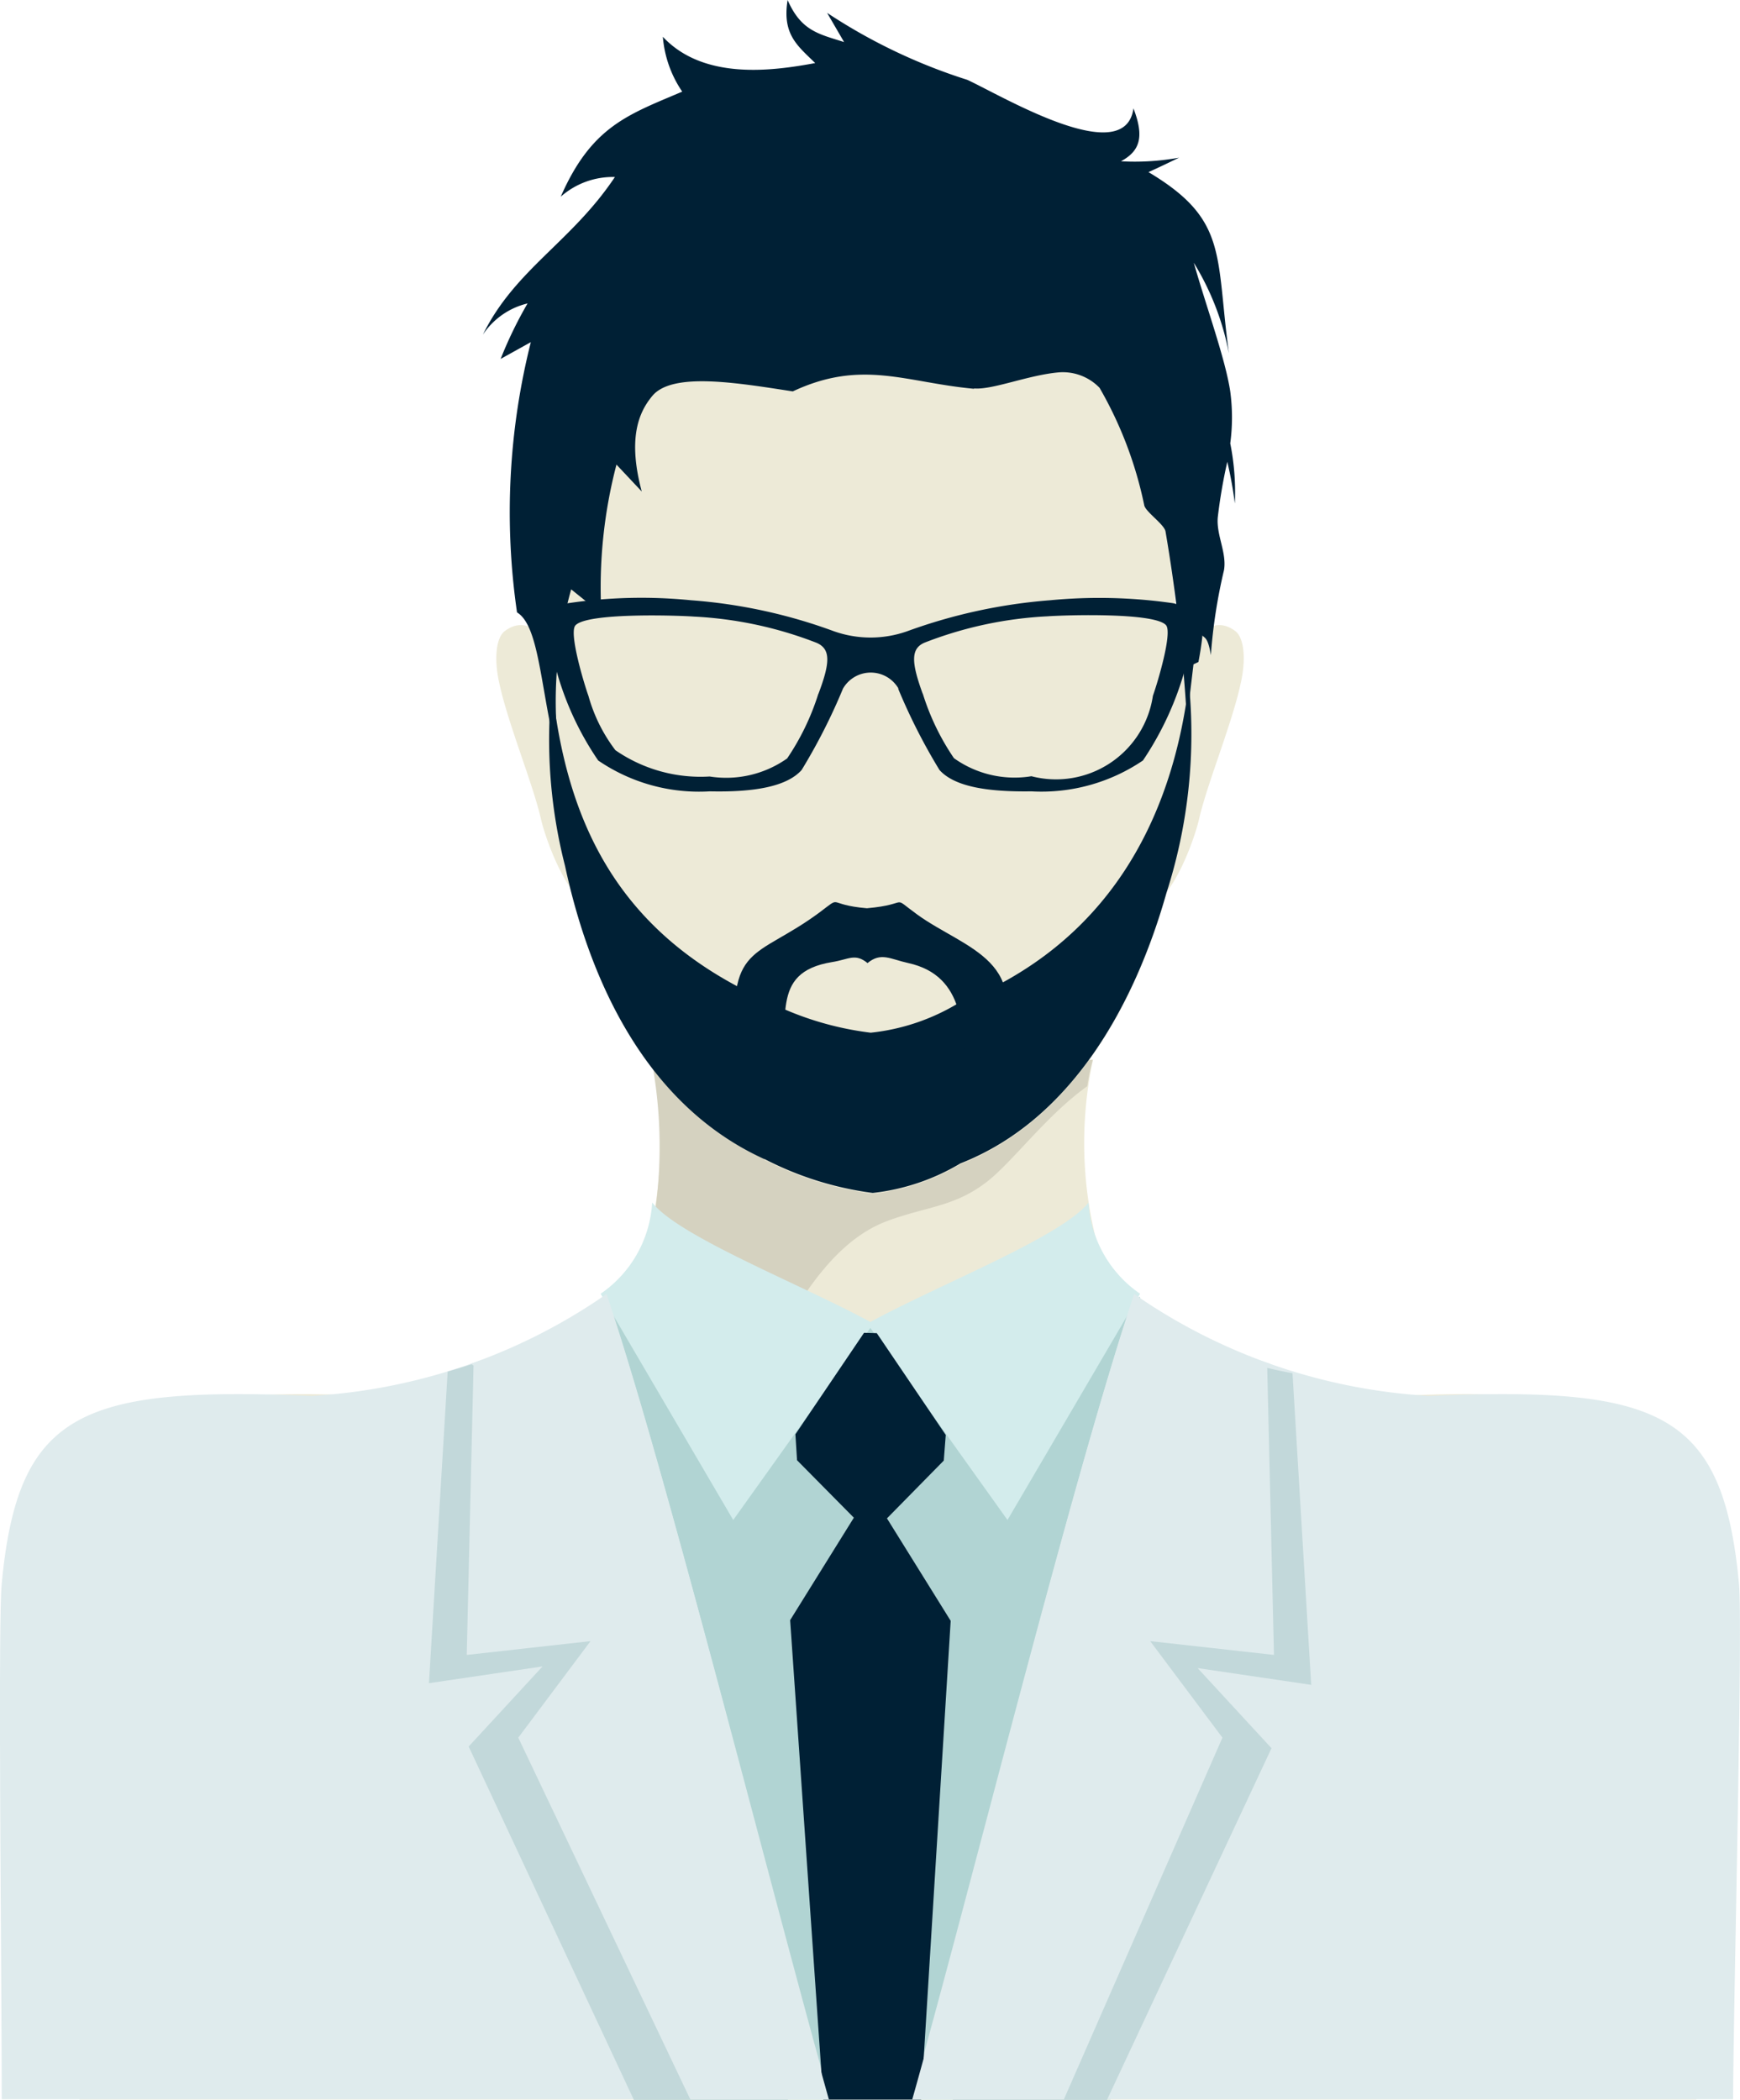
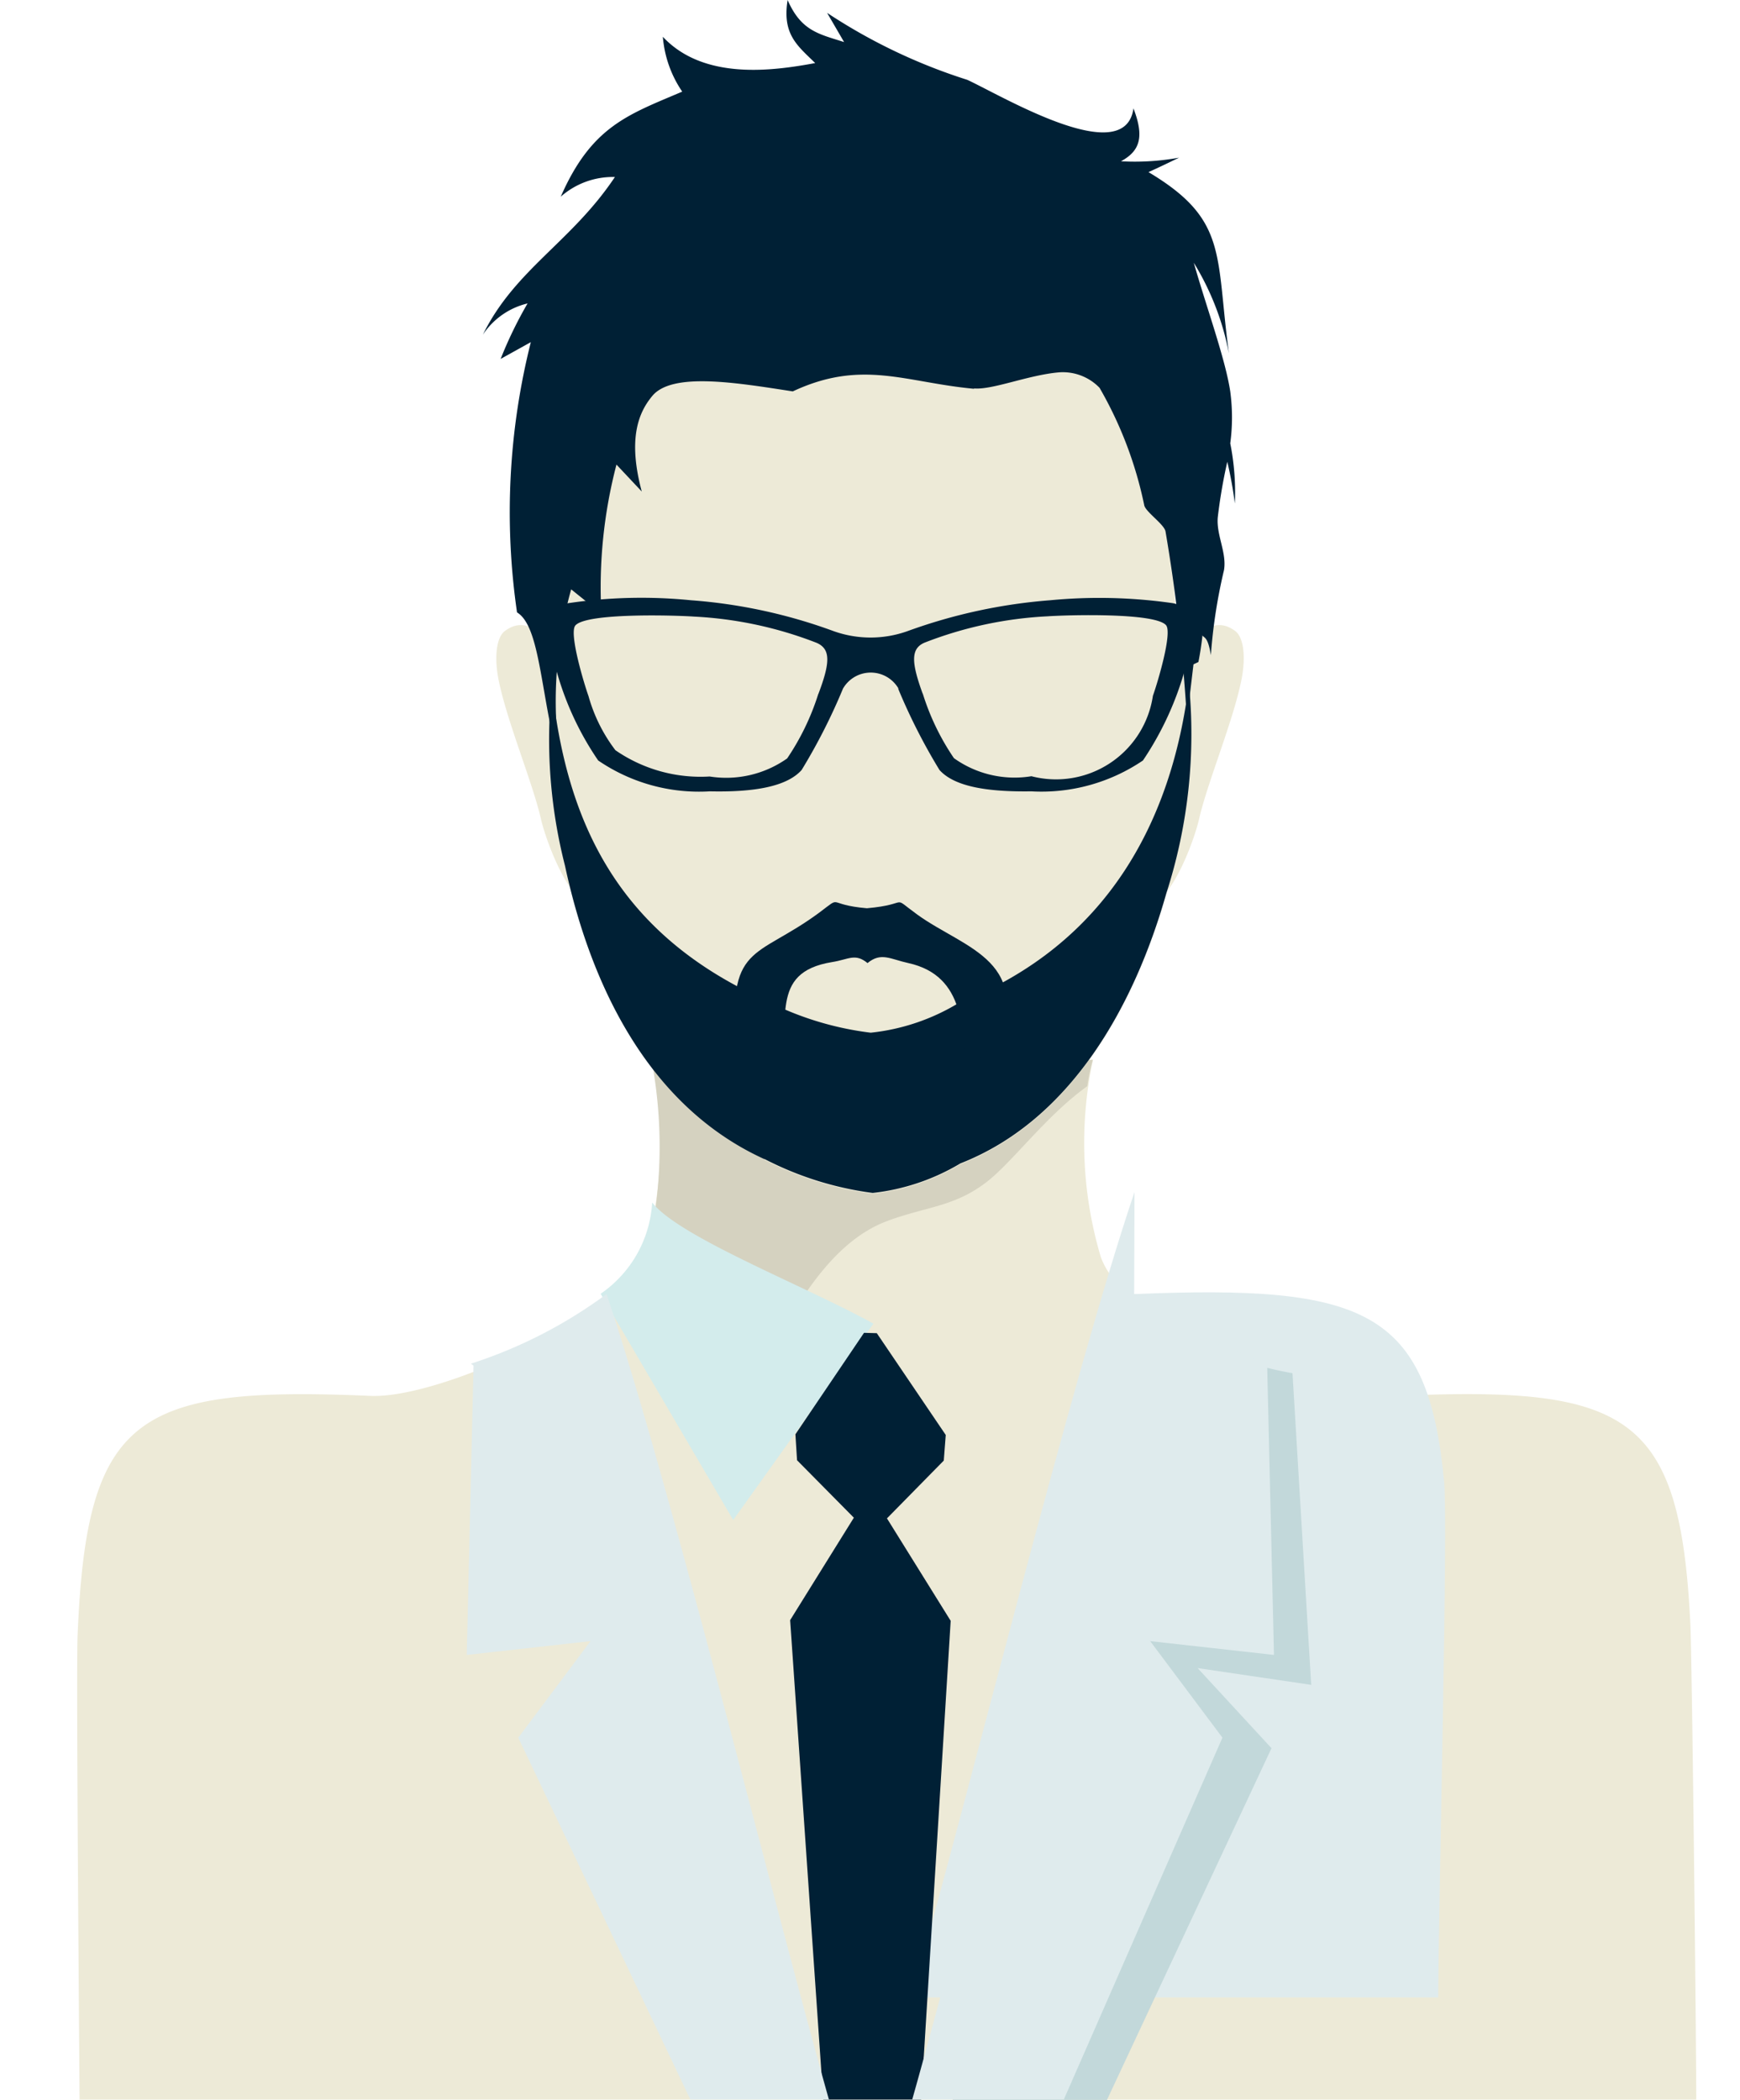
<svg xmlns="http://www.w3.org/2000/svg" width="51.178" height="61.758" viewBox="0 0 51.178 61.758">
  <g id="Group_4615" data-name="Group 4615" transform="translate(0)">
    <path id="Path_46108" data-name="Path 46108" d="M228.821,125.353c.8,2.134,6.3,4.153,8.74,4.046,6.789-.3,8.286.56,8.585,6.712.048,1.1.164,11.193.174,13.984H198.768c-.019-2.7-.1-12.622-.058-13.646.261-6.451,1.69-7.349,8.6-7.05,2.125.1,7.465-2.453,8.045-4.046a11.965,11.965,0,0,0,.241-5.843l6.49.126,6.49-.126a11.733,11.733,0,0,0,.241,5.843Z" transform="translate(-196.428 -88.346)" fill="#edead7" fill-rule="evenodd" />
-     <path id="Path_46109" data-name="Path 46109" d="M214.82,126.788l7.794.84,7.9-.888-.869,23.6H215.8Z" transform="translate(-196.98 -88.594)" fill="#b1d4d3" fill-rule="evenodd" />
    <path id="Path_46110" data-name="Path 46110" d="M215.85,125.971c.608.155,1.062,3.873,3.312,3.206,1.13-2.347,2.27-4.3,3.96-4.925,1.178-.435,1.97-.406,2.946-1.169.763-.608,1.738-1.941,2.926-2.791a5.721,5.721,0,0,1,.164-.773l-6.49.126-6.49-.126a13.777,13.777,0,0,1-.328,6.461Z" transform="translate(-197.015 -88.346)" fill="#d5d2c0" fill-rule="evenodd" />
    <g id="Group_4613" data-name="Group 4613" transform="translate(17.666 35.365)">
-       <path id="Path_46111" data-name="Path 46111" d="M229.269,123.86a3.5,3.5,0,0,0,1.516,2.685l-3.9,6.654-4.124-5.775c2.047-1.13,5.708-2.54,6.509-3.564Z" transform="translate(-214.918 -123.86)" fill="#d3ecec" fill-rule="evenodd" />
      <path id="Path_46112" data-name="Path 46112" d="M216.156,123.86a3.5,3.5,0,0,1-1.516,2.685l3.9,6.654,4.124-5.775c-2.047-1.13-5.708-2.54-6.509-3.564Z" transform="translate(-214.64 -123.86)" fill="#d3ecec" fill-rule="evenodd" />
    </g>
-     <path id="Path_46113" data-name="Path 46113" d="M230.657,126.65a16.891,16.891,0,0,0,8.672,2.994c6.78-.28,8.643.454,9.117,5.524.116,1.265-.155,11.936-.174,15.162H224.1c1.671-5.891,4.713-18.194,6.567-23.689Z" transform="translate(-197.298 -88.591)" fill="#dfebed" fill-rule="evenodd" />
-     <path id="Path_46114" data-name="Path 46114" d="M214.187,126.65a16.891,16.891,0,0,1-8.672,2.994c-6.779-.28-8.643.454-9.117,5.524-.116,1.236,0,11.618,0,15.162h24.356c-1.7-6.036-4.761-18.291-6.577-23.689Z" transform="translate(-196.347 -88.591)" fill="#dfebed" fill-rule="evenodd" />
+     <path id="Path_46113" data-name="Path 46113" d="M230.657,126.65c6.78-.28,8.643.454,9.117,5.524.116,1.265-.155,11.936-.174,15.162H224.1c1.671-5.891,4.713-18.194,6.567-23.689Z" transform="translate(-197.298 -88.591)" fill="#dfebed" fill-rule="evenodd" />
    <path id="Path_46115" data-name="Path 46115" d="M222.96,127.84l2.028,2.994-.058.753-1.671,1.7,1.874,3.013-.869,14.08h-2.878l-.975-14.1,1.874-3.013-1.671-1.69-.048-.763,2.018-2.984Z" transform="translate(-197.171 -88.631)" fill="#002035" fill-rule="evenodd" />
    <g id="Group_4614" data-name="Group 4614" transform="translate(14.599 18.385)">
      <path id="Path_46116" data-name="Path 46116" d="M214.946,113.938l.377-4.481a10.231,10.231,0,0,1-1.487-1.622c-.956-1.478-1.545-1.816-2.125-1.381-.232.174-.319.724-.184,1.42.241,1.217,1,3.023,1.246,4.095C212.967,112.828,214.087,115.754,214.946,113.938Z" transform="translate(-211.464 -106.278)" fill="#edead7" fill-rule="evenodd" />
      <path id="Path_46117" data-name="Path 46117" d="M230.607,113.938l-.377-4.481a10.232,10.232,0,0,0,1.487-1.622c.956-1.478,1.545-1.816,2.125-1.381.232.174.319.724.183,1.42-.241,1.217-1,3.023-1.246,4.095C232.586,112.828,231.466,115.754,230.607,113.938Z" transform="translate(-212.107 -106.278)" fill="#edead7" fill-rule="evenodd" />
    </g>
    <path id="Path_46118" data-name="Path 46118" d="M219.4,121.566c-4.8-2.183-6.142-8.334-6.364-12.371-.087-1.593.608-3.2.56-4.993a22.411,22.411,0,0,1,.116-4.452c.811-4.684,6.751-6.084,10.662-5.5,6.413.946,7.233,4.346,7.069,9.918-.048,1.8.647,3.39.56,4.983-.212,4.046-1.96,10.642-6.837,12.564a6.38,6.38,0,0,1-2.579.869,9.628,9.628,0,0,1-3.177-.995Z" transform="translate(-196.919 -87.476)" fill="#edead7" fill-rule="evenodd" />
    <path id="Path_46119" data-name="Path 46119" d="M219.4,122.043c-3.457-1.574-5.128-5.205-5.862-8.624a14.988,14.988,0,0,1-.386-5.283c.425,3.95,1.9,7.233,6.2,9.194a9.2,9.2,0,0,0,3.177.995,6.236,6.236,0,0,0,2.579-.869c4.384-1.729,6.287-5.369,6.78-9.406a15.257,15.257,0,0,1-.666,6.181c-.937,3.3-2.8,6.664-6.055,7.938a6.379,6.379,0,0,1-2.579.869,9.628,9.628,0,0,1-3.177-.995Z" transform="translate(-196.919 -87.953)" fill="#002035" fill-rule="evenodd" />
    <path id="Path_46120" data-name="Path 46120" d="M218.788,119.066c-.309-3.158.541-2.656,2.414-4.037.724-.541.174-.241,1.41-.135,1.323-.116.666-.406,1.478.183,1.391,1.014,3.583,1.381,2.173,4.133.068-.57-.724.763-.753.435-.1-1.1.029-2.762-1.68-3.139-.531-.116-.8-.328-1.2,0-.367-.3-.55-.106-1.043-.029-1.893.309-1.178,1.738-1.555,3.4-.048.2-1.207-1.072-1.236-.811Z" transform="translate(-197.114 -88.182)" fill="#002035" fill-rule="evenodd" />
    <path id="Path_46121" data-name="Path 46121" d="M225.5,98.674c-2.009-.183-3.293-.879-5.331.077-1.632-.251-3.544-.579-4.133.135-.386.464-.734,1.226-.309,2.81l-.744-.792a14.269,14.269,0,0,0-.444,4.384l-.888-.715a12.146,12.146,0,0,0-.27,5.4c-.637-2.105-.6-4.288-1.323-4.722a20.481,20.481,0,0,1,.406-7.948l-.888.493a12.124,12.124,0,0,1,.792-1.632,2.186,2.186,0,0,0-1.313.917c.946-1.922,2.607-2.723,3.882-4.635a2.313,2.313,0,0,0-1.593.579c.908-2.076,1.989-2.414,3.573-3.09a3.341,3.341,0,0,1-.57-1.613c1.217,1.3,3.274.995,4.481.773-.521-.512-.975-.84-.811-1.854.4.917.927,1,1.661,1.236l-.5-.859a16.519,16.519,0,0,0,4.124,1.97c1.024.473,4.636,2.646,4.887.84.328.85.184,1.255-.367,1.555a7.271,7.271,0,0,0,1.709-.106c-.3.145-.6.29-.9.425,2.347,1.4,1.97,2.424,2.366,5.331a7.937,7.937,0,0,0-1.033-2.665c.357,1.265.927,2.82,1.072,3.786a5.758,5.758,0,0,1,0,1.526,7.336,7.336,0,0,1,.135,1.767,11.753,11.753,0,0,0-.222-1.226,15.632,15.632,0,0,0-.28,1.632c-.048.521.27,1.043.183,1.555a15.661,15.661,0,0,0-.386,2.5c-.145-.888-.319-.2-.348-1.111l-.357,3.013a49.675,49.675,0,0,0-.628-5.534c-.029-.212-.6-.589-.628-.782a11.6,11.6,0,0,0-1.313-3.448A1.5,1.5,0,0,0,228,98.191c-.9.077-1.96.521-2.5.473Z" transform="translate(-196.851 -87.24)" fill="#002035" fill-rule="evenodd" />
    <path id="Path_46122" data-name="Path 46122" d="M231.6,127.63a11.394,11.394,0,0,0,3.757,1.381l.55,9.165-3.341-.493,2.173,2.356L229.9,150.383H225.36c1.68-6.016,4.433-17.393,6.239-22.743Z" transform="translate(-197.341 -88.624)" fill="#c2d8da" fill-rule="evenodd" />
    <path id="Path_46123" data-name="Path 46123" d="M230.658,126.65a13.868,13.868,0,0,0,3.989,2.047l-.077.058.2,8.508-3.641-.406,2.125,2.839-4.665,10.642H224.13C225.81,144.4,228.824,132.106,230.658,126.65Z" transform="translate(-197.299 -88.591)" fill="#dfebed" fill-rule="evenodd" />
-     <path id="Path_46124" data-name="Path 46124" d="M213.727,127.39a17.058,17.058,0,0,1-3.766,1.564l-.55,9.165,3.341-.493-2.173,2.356,4.858,10.391h4.529c-1.68-6.016-4.433-17.605-6.239-22.975Z" transform="translate(-196.794 -88.616)" fill="#c2d8da" fill-rule="evenodd" />
    <path id="Path_46125" data-name="Path 46125" d="M214.674,126.65a13.868,13.868,0,0,1-3.989,2.047l.077.058-.2,8.508,3.641-.406-2.125,2.839,5.061,10.642h4.075C219.522,144.323,216.5,132.058,214.674,126.65Z" transform="translate(-196.834 -88.591)" fill="#dfebed" fill-rule="evenodd" />
    <path id="Path_46126" data-name="Path 46126" d="M223.324,108.115a17.284,17.284,0,0,0,1.217,2.395c.435.483,1.381.647,2.7.628a5.32,5.32,0,0,0,3.284-.908,9.2,9.2,0,0,0,1.246-2.714l.386-.183a9.329,9.329,0,0,0,.164-1.371,3.4,3.4,0,0,0-.908-.357,15.136,15.136,0,0,0-3.622-.087,15.8,15.8,0,0,0-4.191.908,3.228,3.228,0,0,1-2.173,0,15.428,15.428,0,0,0-4.191-.908,14.65,14.65,0,0,0-3.622.087,2.974,2.974,0,0,0-.908.357,9.325,9.325,0,0,0,.164,1.371l.386.183a8.844,8.844,0,0,0,1.246,2.714,5.258,5.258,0,0,0,3.284.908c1.323.029,2.269-.145,2.7-.628a17.288,17.288,0,0,0,1.217-2.395.943.943,0,0,1,1.632,0h0Zm.724.155c-.338-.927-.357-1.333.058-1.507a11.493,11.493,0,0,1,3.612-.773c.55-.039,3.158-.116,3.486.261.193.222-.251,1.7-.386,2.076a2.881,2.881,0,0,1-3.573,2.366,3.066,3.066,0,0,1-2.279-.531,7.112,7.112,0,0,1-.917-1.9h0Zm-3.071,0a7.258,7.258,0,0,1-.917,1.9,3.11,3.11,0,0,1-2.279.531,4.408,4.408,0,0,1-2.772-.773,4.709,4.709,0,0,1-.792-1.593c-.135-.377-.579-1.854-.386-2.076.328-.377,2.936-.3,3.486-.261a11.494,11.494,0,0,1,3.612.773c.415.183.4.579.048,1.507Z" transform="translate(-196.908 -87.864)" fill="#002035" fill-rule="evenodd" />
  </g>
</svg>